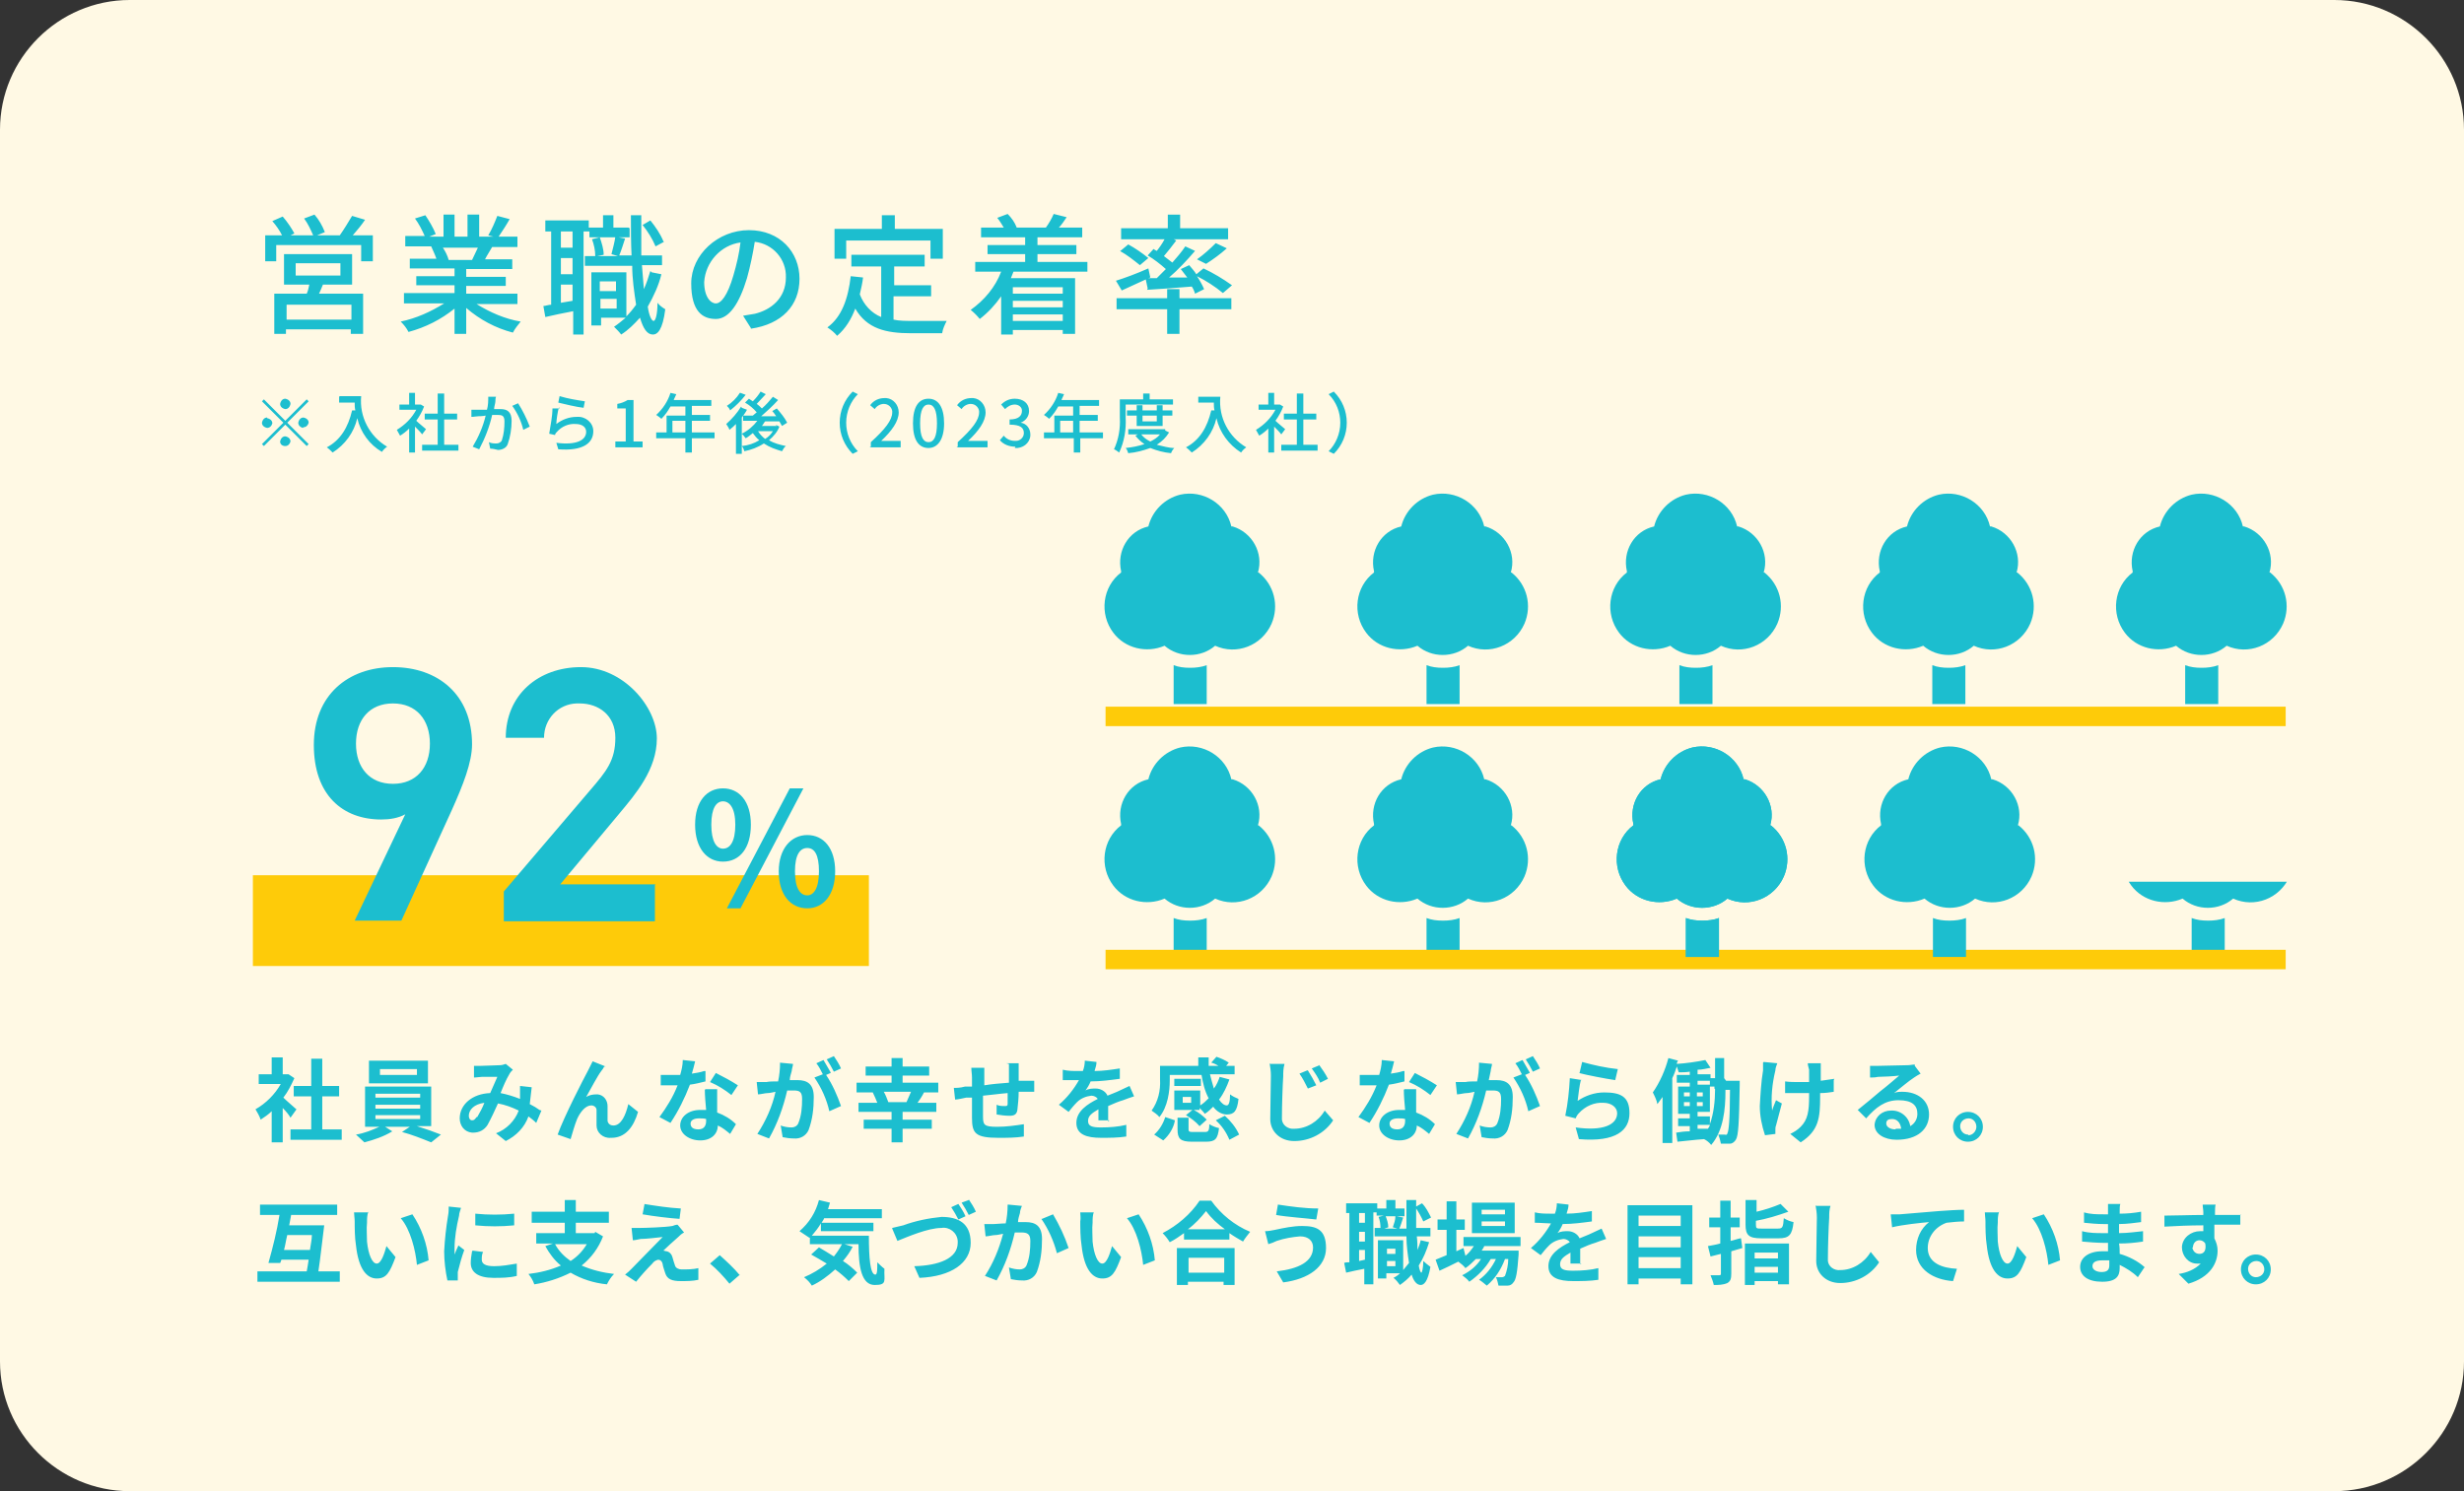
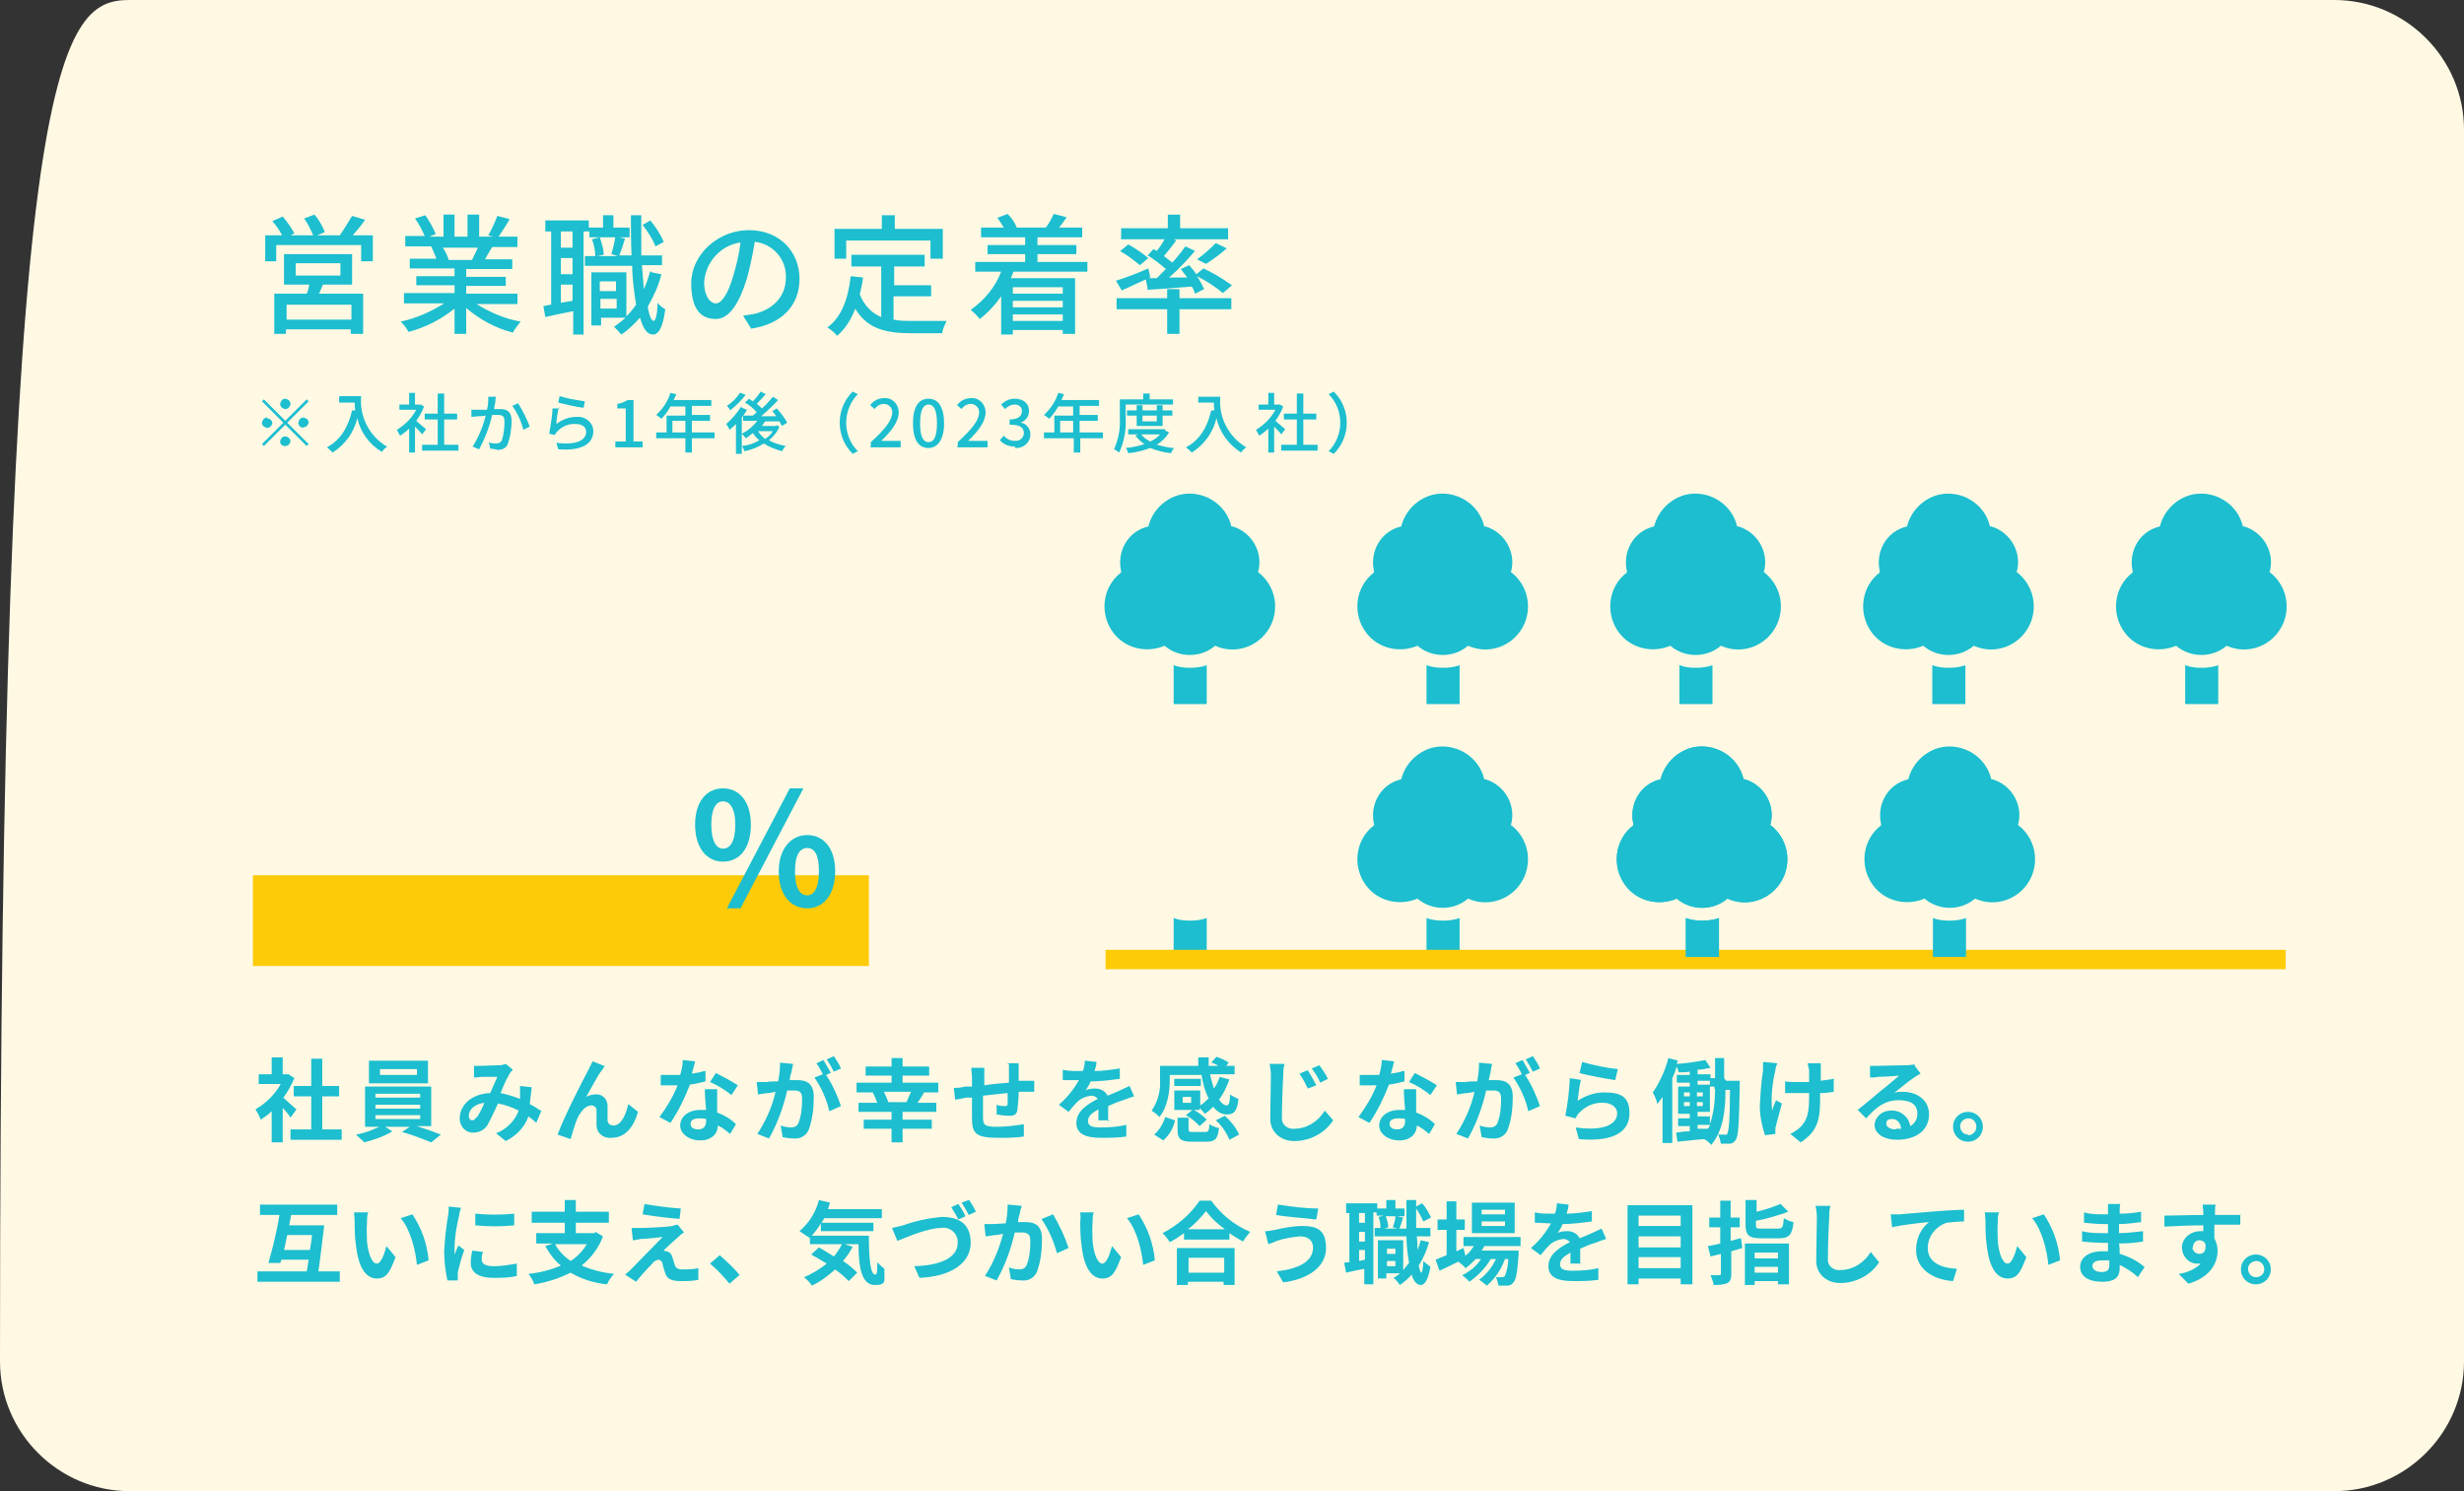
<svg xmlns="http://www.w3.org/2000/svg" id="_レイヤー_1" data-name="レイヤー_1" version="1.1" viewBox="0 0 380 230">
  <rect x="0" y="0" width="380" height="230" fill="#333333" stroke="none" />
  <defs>
    <style>
      .st0 {
        fill: none;
      }

      .st1 {
        fill: #fff9e4;
      }

      .st2 {
        fill: #1cbecf;
      }

      .st3 {
        fill: #fecb09;
      }

      .st4 {
        clip-path: url(#clippath);
      }
    </style>
    <clipPath id="clippath">
-       <rect class="st0" x="325" y="136" width="30" height="12" />
-     </clipPath>
+       </clipPath>
  </defs>
-   <path class="st1" d="M20,0h340c11,0,20,9,20,20v190c0,11-9,20-20,20H20c-11,0-20-9-20-20V20C0,9,9,0,20,0Z" />
+   <path class="st1" d="M20,0h340c11,0,20,9,20,20v190c0,11-9,20-20,20H20c-11,0-20-9-20-20C0,9,9,0,20,0Z" />
  <path class="st3" d="M39,135h95v14H39v-14Z" />
  <path class="st2" d="M54.2,49.3h-10v-2.3h10v2.3ZM45.6,40.6h6.9v1.9h-6.9v-1.9ZM54.3,43.9v-4.7h-10.5v4.7h3.9c-.1.5-.2,1-.4,1.4h-5v6.2h1.8v-.7h10v.7h1.9v-6.2h-6.8c.2-.4.4-.9.6-1.4h4.6ZM54.4,36.3c.6-.7,1.3-1.5,1.9-2.4l-2-.6c-.6,1-1.2,2-1.9,3h-3.5l1.2-.5c-.4-1-.9-1.9-1.6-2.7l-1.6.6c.6.8,1,1.7,1.4,2.6h-3.5l.6-.3c-.5-.9-1.1-1.8-1.8-2.6l-1.6.7c.6.7,1.1,1.4,1.5,2.2h-2.6v4h1.7v-2.5h13.1v2.5h1.8v-4h-3ZM73.7,38.2c-.3.6-.6,1.3-.9,1.9h-4.2.6c-.2-.7-.5-1.3-.9-1.9h5.4ZM79.8,46.9v-1.6h-7.9v-1.2h6.1v-1.4h-6.1v-1.2h7.1v-1.5h-4.2c.3-.6.7-1.2,1.1-1.9h3.9v-1.6h-2.9c.6-.9,1.2-1.8,1.7-2.7l-1.9-.5c-.4,1-.8,2-1.4,3l.8.2h-2.2v-3.4h-1.8v3.4h-2v-3.4h-1.7v3.4h-2.2l1-.4c-.4-1-1-2-1.6-2.9l-1.6.5c.6.8,1.1,1.8,1.5,2.7h-3v1.6h4.5-.5c.3.7.6,1.3.8,1.9h-4.1v1.5h6.9v1.2h-5.9v1.4h5.9v1.2h-7.8v1.6h6.2c-2.1,1.3-4.3,2.3-6.7,2.8.5.5.9,1,1.2,1.6,2.6-.7,5-1.9,7.1-3.6v3.9h1.8v-4c2.1,1.8,4.5,3.1,7.2,3.8.3-.6.8-1.2,1.2-1.7-2.4-.4-4.7-1.4-6.8-2.7h6.3ZM102.3,37.2c-.5-1.2-1.2-2.2-2-3.2l-1.2.7c.8,1,1.5,2.1,2,3.3l1.3-.7ZM88.3,38.2h-1.8v-2.5h1.8v2.5ZM86.5,46.7v-2.8h1.8v2.5l-1.8.3ZM88.3,42.3h-1.8v-2.5h1.8v2.5ZM96.9,35.1h-2.3v-1.9h-1.6v1.9h-2.2v-1.1h-6.7v1.7h.9v11.3c-.4,0-.9.2-1.2.2l.3,1.7c1.3-.3,2.7-.6,4.3-.9v3.6h1.6v-15.9h.9v.9h6.2v-1.4ZM92.6,47.6v-1.5h2.5v1.5h-2.5ZM95,43.4v1.5h-2.5v-1.5h2.5ZM100.3,41.8c-.3,1-.6,1.9-1,2.8-.1-1.1-.2-2.3-.3-3.7h3.1v-1.5h-3.2c0-1.9,0-4.1,0-6.2h-1.6c0,2.2,0,4.3.1,6.2h-1.9c.3-.7.6-1.7.9-2.6l-1.5-.3c-.1.8-.4,1.9-.6,2.7l1,.3h-3.2l1-.2c0-.9-.3-1.8-.6-2.7l-1.2.3c.3.8.5,1.7.5,2.6h-1.6v1.5h7.3c0,2,.3,4,.6,6-.5.7-1,1.3-1.5,1.8v-6.8h-5.4v8.2h1.5v-1.2h3.8c-.6.5-1.2,1-1.8,1.4.4.4.8.8,1.1,1.2,1.1-.7,2-1.6,2.9-2.6.5,1.7,1.1,2.6,2,2.6.7,0,1.5-.7,1.9-3.9-.5-.3-.9-.6-1.2-1,0,1.8-.3,2.8-.6,2.8s-.7-.8-.9-2.2c.9-1.6,1.7-3.3,2.1-5l-1.5-.3ZM110.4,46.8c-.8,0-1.8-1-1.8-3.3.2-3.1,2.6-5.7,5.6-6.1-.2,1.7-.6,3.4-1.1,5.1-.9,3.1-1.9,4.3-2.7,4.3ZM115.8,50.7c4.8-.7,7.5-3.6,7.5-7.7s-3-7.5-7.8-7.5-8.9,3.8-8.9,8.2,1.8,5.5,3.8,5.5,3.6-2.3,4.8-6.3c.5-1.8.9-3.7,1.2-5.6,2.8.3,4.9,2.7,4.8,5.5,0,3.2-2.3,5-4.8,5.6-.6.1-1.2.2-1.8.3l1.2,1.9ZM130.5,37.1h13v2.8h1.9v-4.6h-7.4v-2.1h-2v2.1h-7.3v4.6h1.8v-2.8ZM137.9,45.7h5.7v-1.7h-5.7v-2.9h4.7v-1.8h-11.3v1.8h4.6v7.8c-1.5-.6-2.7-1.9-3.3-3.5.2-.9.4-1.7.5-2.6l-1.9-.2c-.4,3.5-1.4,6.3-3.6,7.9.6.4,1.1.8,1.5,1.3,1.3-1.1,2.2-2.6,2.8-4.2,1.8,3.1,4.7,3.8,8.6,3.8h4.8c.1-.7.4-1.3.7-1.9-1.1,0-4.5,0-5.4,0-.9,0-1.9,0-2.8-.2v-3.6ZM163.9,44.3v1h-7.7v-1h7.7ZM156.2,49.5v-1h7.7v1h-7.7ZM163.9,47.4h-7.7v-1h7.7v1ZM167.7,41.9v-1.5h-7.7v-1.2h6v-1.4h-6v-1.2h6.9v-1.5h-3.6c.4-.4.8-1,1.2-1.6l-2-.5c-.3.7-.7,1.4-1.2,2.1h.1s-4.8,0-4.8,0h.2c-.3-.8-.8-1.5-1.4-2.1l-1.6.6c.4.5.7,1,1,1.5h-3.5v1.5h6.8v1.2h-5.8v1.4h5.8v1.2h-7.7v1.5h4c-.9,2.4-2.6,4.4-4.7,5.9.5.4,1,.9,1.4,1.4,1.3-1,2.4-2.2,3.3-3.5v5.9h1.8v-.7h7.7v.6h1.9v-8.6h-9.9l.4-1h11.3ZM176.9,44.7c1.9-.1,4.4-.3,6.9-.5.2.3.4.7.5,1.1l1.4-.7c-.3-.7-.7-1.4-1.1-2,1.4.7,2.8,1.6,4,2.6l1.4-1.2c-1.4-1-2.9-1.9-4.4-2.6l-1.1.9c-.3-.5-.7-.9-1.1-1.4l-1.3.6c.3.4.7.9,1,1.3h-2.8c1.4-1.2,2.8-2.7,4-4.1l-1.5-.7c-.6.9-1.3,1.7-2,2.5-.4-.3-.8-.6-1.3-1,.6-.7,1.3-1.6,1.9-2.4l-.4-.2h8.4v-1.7h-7.4v-2.1h-1.9v2.1h-7.2v1.7h6.7c-.3.6-.8,1.3-1.2,1.8-.2-.1-.4-.2-.5-.3l-.9,1c1,.6,1.9,1.3,2.8,2.1-.5.5-1,1-1.4,1.4h-1.3c0,0,.3-.1.3-.1l-.3-1.4c-1.8.8-3.7,1.5-5,1.9l.9,1.5c1.1-.5,2.4-1.1,3.7-1.7l.3,1.4ZM172.7,38.7c1.1.6,2.1,1.4,3.1,2.2l1.3-1.1c-1-.8-2-1.5-3.1-2.1l-1.2,1ZM186,40.7c1.1-.7,2.2-1.5,3.2-2.4l-1.7-.8c-.9.9-1.9,1.8-2.9,2.5l1.4.7ZM181.9,44.6h-1.9v1.4h-7.8v1.7h7.8v3.8h1.9v-3.8h8v-1.7h-8v-1.4Z" />
-   <path class="st2" d="M54.8,142h7.1l7.8-17.1c1.7-3.8,3.1-7.3,3.1-10.1,0-7.7-5.3-11.9-12.2-11.9s-12.2,4.3-12.2,12,4.4,11.5,10.4,11.5c1.3,0,2.6-.2,3.7-.8l-7.8,16.4ZM66.3,114.7c0,3.7-2.1,6.2-5.7,6.2s-5.7-2.5-5.7-6.2,2.1-6.2,5.7-6.2,5.7,2.5,5.7,6.2ZM101.1,136.4h-14.7l9.1-10.9c2.5-3,5.8-6.8,5.8-11.6s-5.1-11-11.7-11-11.6,4.3-11.6,10.9h5.9c0-2.9,2.2-5.2,5-5.3.2,0,.3,0,.5,0,2.9,0,5.5,1.8,5.5,5.3s-1.4,5.2-3.9,8.1l-13.3,15.6v4.6h23.3v-5.6Z" />
  <path class="st2" d="M111.5,132.9c2.6,0,4.3-2.1,4.3-5.7s-1.8-5.6-4.3-5.6-4.3,2-4.3,5.6,1.8,5.7,4.3,5.7ZM111.5,130.9c-1,0-1.8-1.1-1.8-3.7s.8-3.6,1.8-3.6,1.9,1,1.9,3.6-.8,3.7-1.9,3.7ZM124.5,140.1c2.5,0,4.3-2.1,4.3-5.7s-1.8-5.6-4.3-5.6-4.4,2.1-4.4,5.6c0,3.6,1.8,5.7,4.4,5.7ZM124.5,138.1c-1.1,0-1.9-1.1-1.9-3.7s.8-3.6,1.9-3.6,1.8,1,1.8,3.6c0,2.6-.8,3.7-1.8,3.7ZM112.1,140.1h2.1l9.7-18.5h-2.1l-9.7,18.5Z" />
  <path class="st2" d="M44.8,62.3c0-.4-.3-.7-.8-.8-.4,0-.7.3-.8.8,0,.4.3.7.8.8.4,0,.7-.3.8-.8ZM40.7,61.6l-.3.3,3.3,3.3-3.3,3.3.3.3,3.3-3.3,3.3,3.3.3-.3-3.3-3.3,3.3-3.3-.3-.3-3.3,3.3-3.3-3.3ZM41.2,64.4c-.4,0-.7.3-.8.8,0,.4.3.7.8.8.4,0,.7-.3.8-.7,0-.4-.3-.7-.8-.8ZM46.8,65.9c.4,0,.7-.3.8-.7,0-.4-.3-.7-.8-.8-.4,0-.7.3-.8.8,0,.4.3.7.7.8ZM43.2,68.1c0,.4.3.7.8.7.4,0,.7-.3.8-.7,0-.4-.3-.7-.8-.8-.4,0-.7.3-.8.8ZM52.3,61.2v.9h2.4c0,.4,0,.8.1,1.2h-.5c-.6,2.6-1.8,4.6-3.9,5.7.3.2.6.5.9.8,1.9-1.2,3.3-3.1,3.8-5.3.5,2.2,1.9,4.1,3.8,5.2.2-.3.5-.6.8-.8-2.7-1.6-4.3-4.6-4-7.8h-3.3ZM65.7,66.2c-.2-.2-1.1-.9-1.5-1.3.5-.7.9-1.4,1.2-2.2l-.5-.3h-.2s-.7,0-.7,0v-1.8h-.9v1.8h-1.5v.8h2.6c-.7,1.3-1.7,2.3-3,3.1.2.3.3.6.5.9.5-.3,1-.7,1.4-1.1v3.7h.9v-4c.4.4.9.9,1.1,1.2l.6-.8ZM68.5,68.6v-3.9h2v-.9h-2v-3.1h-1v3.1h-2v.9h2v3.9h-2.4v.9h5.6v-.9h-2.2ZM75.3,61.1c0,.7,0,1.4-.2,2.1-.6,0-1.1,0-1.4,0s-.6,0-1,0v1.1c.4,0,.8-.1,1.1-.1.2,0,.6,0,1.1-.1-.4,1.7-1.1,3.3-2,4.8l1,.4c.9-1.7,1.6-3.5,2-5.3.4,0,.7,0,.9,0,.6,0,1,.1,1,1,0,1-.1,2-.4,2.9-.1.3-.5.5-.8.5-.4,0-.8,0-1.2-.2l.2,1c.4,0,.8.1,1.2.2.6,0,1.3-.3,1.5-.9.4-1.1.6-2.4.6-3.6,0-1.4-.7-1.8-1.7-1.8s-.6,0-1,0c0-.4.2-.9.2-1.2,0-.2,0-.5.1-.7h-1.2ZM79,62.6c.8,1.1,1.4,2.4,1.7,3.7l1-.5c-.5-1.3-1.1-2.5-1.8-3.6l-.9.4ZM86.1,62.1c.8.2,2.9.7,3.9.8l.2-1c-1.3-.2-2.6-.4-3.9-.8l-.2,1ZM86.3,63h-1.1c0,1.2-.3,2.6-.5,3.9l.9.2c0-.2.2-.4.3-.5.7-.8,1.8-1.3,2.9-1.2,1,0,1.6.5,1.6,1.2,0,1.3-1.5,2.1-4.6,1.7l.3,1c3.9.3,5.4-1,5.4-2.8,0-1.3-1.2-2.3-2.5-2.2,0,0,0,0-.1,0-1.1,0-2.2.4-3.1,1.1,0-.6.2-1.9.4-2.6ZM94.9,69h4.2v-.9h-1.4v-6.4h-.9c-.5.3-1,.5-1.6.6v.7h1.3v5.1h-1.6v.9ZM103.7,66.7v-1.8h2v1.8h-2ZM110.2,66.7h-3.5v-1.8h2.8v-.9h-2.8v-1.4h3v-.9h-5.8c.1-.3.3-.6.4-.9l-.9-.2c-.4,1.3-1.2,2.5-2.2,3.4.3.2.6.4.8.6.6-.6,1-1.2,1.4-1.9h2.3v1.4h-2.9v2.6h-1.6v.9h4.5v2.2h1v-2.2h3.5v-.9ZM114.1,60.6c-.5.8-1.2,1.5-2,2,.2.2.4.4.5.7.9-.7,1.7-1.5,2.4-2.4l-.8-.3ZM114.3,62.7c-.6,1-1.4,1.9-2.3,2.7.2.3.4.6.5.9.4-.3.7-.6,1-.9v4.6h.9v-5.6c.3-.4.6-.8.8-1.2l-.8-.3ZM116.9,66.5h2.3c-.3.5-.7.9-1.2,1.2-.4-.3-.8-.7-1.1-1.2h0ZM119.8,65.7h-.2s-2.1,0-2.1,0c.2-.2.3-.5.5-.7.7,0,1.5,0,2.2,0,.1.2.3.5.4.7l.8-.5c-.4-.8-1-1.5-1.6-2.2l-.7.4c.2.2.4.5.6.8-.8,0-1.6,0-2.3,0,.9-.8,1.8-1.6,2.6-2.5l-.8-.5c-.5.6-1.1,1.3-1.7,1.8-.2-.2-.5-.5-.8-.7.4-.4.9-1,1.4-1.5l-.8-.4c-.3.5-.7,1-1.2,1.5-.2-.1-.4-.3-.6-.4l-.6.6c.7.4,1.3.9,1.8,1.5-.2.2-.4.3-.6.5-.6,0-1.1,0-1.5,0v.8c.7,0,1.4,0,2.2,0-.6.8-1.4,1.5-2.4,2,.2.2.4.4.6.7.4-.2.7-.5,1.1-.8.3.4.6.8,1,1.1-.8.5-1.7.8-2.7.9.2.2.3.5.4.8,1-.2,2.1-.6,3-1.2.9.6,1.8.9,2.8,1.2.2-.3.3-.6.6-.8-.9-.2-1.8-.4-2.6-.9.7-.6,1.3-1.3,1.6-2.1l-.6-.3ZM131.5,70l.8-.4c-1.2-1.2-1.8-2.8-1.8-4.4,0-1.7.7-3.3,1.8-4.4l-.8-.4c-1.3,1.3-2,3-2,4.8,0,1.8.7,3.5,2,4.8ZM134.1,69h4.8v-1h-1.8c-.4,0-.8,0-1.2,0,1.6-1.5,2.7-3,2.7-4.4,0-1.1-.8-2.1-1.9-2.2,0,0-.2,0-.3,0-.9,0-1.7.4-2.2,1.1l.7.6c.3-.5.9-.8,1.4-.8.7,0,1.2.5,1.3,1.1,0,0,0,.1,0,.2,0,1.2-1.1,2.6-3.3,4.6v.7ZM143.2,69.1c1.4,0,2.4-1.3,2.4-3.8s-.9-3.8-2.4-3.8-2.4,1.2-2.4,3.8.9,3.8,2.4,3.8ZM143.2,68.2c-.8,0-1.3-.8-1.3-2.9s.5-2.9,1.3-2.9,1.3.8,1.3,2.9-.5,2.9-1.3,2.9ZM147.5,69h4.8v-1h-1.8c-.4,0-.8,0-1.2,0,1.6-1.5,2.7-3,2.7-4.4,0-1.1-.8-2.1-1.9-2.2,0,0-.2,0-.3,0-.9,0-1.7.4-2.2,1.1l.7.6c.3-.5.9-.8,1.4-.8.7,0,1.2.5,1.3,1.1,0,0,0,.1,0,.2,0,1.2-1.1,2.6-3.3,4.6v.7ZM156.5,69.1c1.2.1,2.3-.7,2.4-1.9,0,0,0-.1,0-.2,0-.9-.6-1.7-1.5-1.8h0c.8-.3,1.3-1,1.3-1.8,0-1.2-.9-1.9-2.2-1.9-.8,0-1.5.3-2.1.9l.6.7c.4-.4.9-.7,1.5-.7.6,0,1.1.4,1.1.9,0,0,0,0,0,.1,0,.7-.5,1.3-1.9,1.3v.8c1.7,0,2.2.5,2.2,1.3,0,.7-.6,1.2-1.2,1.2,0,0-.1,0-.2,0-.7,0-1.3-.3-1.7-.8l-.6.7c.6.7,1.5,1,2.4,1ZM163.5,66.7v-1.8h2v1.8h-2ZM170,66.7h-3.5v-1.8h2.8v-.9h-2.8v-1.4h3v-.9h-5.8c.1-.3.3-.6.4-.9l-.9-.2c-.4,1.3-1.2,2.5-2.2,3.4.3.2.6.4.8.6.6-.6,1-1.2,1.4-1.9h2.3v1.4h-2.9v2.6h-1.6v.9h4.6v2.2h1v-2.2h3.5v-.9ZM173.6,62.4h7.3v-.8h-3.6v-.9h-1v.9h-3.6v2.8c.1,1.7-.2,3.4-.9,4.9.3.1.5.3.8.5.8-1.7,1.1-3.6,1-5.4v-2ZM178.4,64.1v.9h-2.2v-.9h2.2ZM179.3,65.7v-1.6h1.5v-.8h-1.5v-.8h-.9v.8h-2.2v-.8h-.9v.8h-1.5v.8h1.5v1.6h4ZM178.9,67c-.4.5-.9.8-1.5,1.1-.6-.3-1-.6-1.4-1.1h2.9ZM179.7,66.2h-.2s-5.5,0-5.5,0v.8h1.5l-.4.2c.4.5.8.9,1.4,1.3-.9.3-1.9.5-2.9.6.2.2.3.5.4.8,1.2-.1,2.3-.4,3.4-.8,1,.4,2.1.7,3.2.8.1-.3.3-.6.5-.8-.9,0-1.8-.3-2.7-.5.8-.5,1.4-1.1,1.9-1.9l-.6-.3ZM184.8,61.2v.9h2.4c0,.4,0,.8.1,1.2h-.5c-.6,2.6-1.8,4.6-3.9,5.7.3.2.6.5.9.8,1.9-1.2,3.3-3.1,3.8-5.3.5,2.2,1.9,4.1,3.8,5.3.2-.3.5-.6.8-.8-2.7-1.6-4.3-4.6-4-7.8h-3.3ZM198.2,66.2c-.2-.2-1.1-.9-1.5-1.3.5-.7.9-1.4,1.2-2.2l-.5-.3h-.2s-.7,0-.7,0v-1.8h-.9v1.8h-1.5v.8h2.6c-.7,1.3-1.7,2.3-3,3.1.2.3.3.6.5.9.5-.3,1-.7,1.4-1.1v3.7h.9v-4c.4.4.9.9,1.1,1.2l.6-.8ZM201,68.6v-3.9h2v-.9h-2v-3.1h-1v3.1h-2v.9h2v3.9h-2.4v.9h5.6v-.9h-2.2ZM205.7,60.4l-.8.4c1.2,1.2,1.8,2.8,1.8,4.4,0,1.7-.7,3.3-1.8,4.4l.8.4c1.3-1.3,2-3,2-4.8,0-1.8-.7-3.5-2-4.8Z" />
  <path class="st2" d="M45.7,171.1c-.3-.3-1.4-1.2-2-1.8.7-.9,1.2-1.9,1.7-3l-.9-.6h-.3c0,0-.6,0-.6,0v-2.6h-1.7v2.6h-2v1.5h3.4c-.9,1.6-2.3,3-3.9,3.9.3.5.6,1,.8,1.6.6-.4,1.2-.8,1.7-1.3v4.8h1.7v-5.3c.5.5,1,1.1,1.2,1.5l1-1.4ZM49.7,174.2v-5.1h2.6v-1.6h-2.6v-4.2h-1.7v4.2h-2.7v1.6h2.7v5.1h-3.2v1.6h7.9v-1.6h-3ZM64.3,165.8h-5.7v-.9h5.7v.9ZM66,163.6h-9.1v3.5h9.1v-3.5ZM57.9,172h6.9v.6h-6.9v-.6ZM57.9,170.4h6.9v.6h-6.9v-.6ZM57.9,168.7h6.9v.6h-6.9v-.6ZM66.5,173.8v-6.2h-10.2v6.2h2.2c-1.1.5-2.3,1-3.6,1.2.4.4.9.8,1.3,1.2,1.5-.4,3-.9,4.3-1.7l-1.1-.7h3.8l-1.2.8c1.5.4,3,1,4.5,1.6l1.5-1.2c-1-.4-2.4-.9-3.7-1.3h2.2ZM73.5,172.3c-.3.4-.4.5-.7.5s-.5-.3-.5-.7c0-.9.8-1.8,2.4-2-.3.8-.7,1.5-1.1,2.2h0ZM83.2,171.2c-.4-.3-.9-.6-1.5-.9.1-.9.2-1.7.3-2.6l-1.8-.2c0,.5,0,1,0,1.5,0,.2,0,.3,0,.5-1-.4-2-.7-3-.9.4-1,.8-2,1.4-3,.1-.2.3-.4.5-.6l-1.1-.9c-.3.1-.6.2-.9.2-.6,0-2.1.1-2.9.1-.4,0-.8,0-1.1,0v1.8c.4,0,.9-.1,1.2-.1.6,0,1.8,0,2.4,0-.3.7-.7,1.6-1.1,2.5-2.8.1-4.7,1.8-4.7,3.9,0,1.1.7,2.1,1.9,2.2,0,0,.2,0,.2,0,.9,0,1.7-.4,2.2-1.2.6-1.1,1.1-2.2,1.6-3.3,1.1.2,2.2.6,3.2,1.1-.6,1.6-1.9,2.9-3.5,3.5l1.5,1.2c1.6-.8,2.9-2.1,3.5-3.8.4.3.8.6,1.2,1l.8-1.9ZM93.4,164.5l-2-.8c-.3.6-.5,1-.7,1.4-.7,1.3-3.7,7.1-4.7,9.9l2,.7c.3-1,.6-2.1,1-3.1.5-1.1,1.3-2.1,2.2-2.1.4,0,.8.3.8.7,0,0,0,0,0,0,0,.6,0,1.7,0,2.4,0,1.1,1,2,2.2,1.9,0,0,0,0,.1,0,2.1,0,3.4-1.6,4.1-4l-1.5-1.2c-.4,1.7-1.1,3.3-2.3,3.3-.4,0-.8-.2-.9-.7,0,0,0,0,0,0,0-.6,0-1.7,0-2.3,0-.9-.6-1.7-1.5-1.8,0,0-.1,0-.2,0-.6,0-1.1.1-1.6.4.7-1.2,1.7-3.2,2.4-4.1.2-.2.3-.5.4-.6ZM113.8,167.4c-1.1-.7-2.2-1.3-3.4-1.9l-.9,1.4c1.2.5,2.3,1.2,3.3,2l1-1.5ZM108.6,165.2c-.6.2-1.2.3-1.9.4.2-.7.4-1.4.5-1.9l-1.9-.2c0,.8-.2,1.6-.4,2.3-.4,0-.8,0-1.2,0-.6,0-1.2,0-1.8,0v1.6c.7,0,1.3,0,1.9,0s.5,0,.7,0c-.7,1.8-1.7,3.4-2.8,4.9l1.7.9c1.2-1.8,2.2-3.8,3-5.9.8-.1,1.6-.3,2.4-.5v-1.6ZM108.9,172.9c0,.7-.3,1.3-1.2,1.3s-1.2-.4-1.2-.9.5-.8,1.3-.8c.4,0,.8,0,1.1.1v.3ZM108.7,168.1c0,.8.1,2.1.2,3.1-.3,0-.6,0-.9,0-1.9,0-3.1,1.1-3.1,2.4s1.4,2.3,3.1,2.3,2.7-1,2.7-2.3h0c.7.3,1.3.8,1.9,1.3l.9-1.5c-.8-.8-1.8-1.4-2.9-1.8,0-.7,0-1.4,0-1.8,0-.6,0-1.2,0-1.8h-1.8ZM129.7,164.8c-.3-.7-.7-1.3-1.1-1.9l-1.1.5c.4.6.8,1.3,1.1,1.9l1.1-.5ZM120.3,163.9c0,1-.1,2-.3,2.9-.7,0-1.4,0-1.8.1-.5,0-1,0-1.5,0l.2,1.9c.4,0,1.1-.2,1.5-.2.3,0,.7-.1,1.2-.2-.5,2.3-1.5,4.5-2.8,6.5l1.8.7c1.3-2.3,2.2-4.8,2.8-7.4.4,0,.7,0,1,0,.9,0,1.3.2,1.3,1.3,0,1.3-.1,2.6-.6,3.8-.2.4-.6.6-1,.6-.6,0-1.2-.1-1.7-.3l.3,1.8c.5.1,1.1.2,1.7.2,1,.1,1.9-.4,2.3-1.3.6-1.6.8-3.3.8-5.1,0-2-1-2.6-2.5-2.6s-.7,0-1.2,0c0-.5.2-1,.3-1.4,0-.3.2-.8.2-1.1l-2.1-.2ZM128.1,165.4c-.3-.5-.8-1.4-1.1-1.9l-1.1.5c.4.5.7,1.1,1,1.7l-1.3.5c1.1,1.6,1.9,3.4,2.3,5.2l1.8-.8c-.6-1.7-1.3-3.3-2.3-4.8l.7-.3ZM137,170c-.2-.5-.4-1.1-.7-1.6h4.2c-.2.5-.5,1.1-.7,1.6h-2.7ZM144.7,168.5v-1.5h-5.5v-1.1h4.1v-1.4h-4.1v-1.3h-1.7v1.3h-4v1.4h4v1.1h-5.4v1.5h2.8-.3c.3.6.5,1.1.7,1.6h-2.9v1.4h5.1v1.2h-4.3v1.4h4.3v2.1h1.7v-2.1h4.5v-1.4h-4.5v-1.2h5.2v-1.4h-2.9c.3-.4.7-1,1-1.6h2.2ZM155.6,164.1c0,.4,0,.8,0,1.3v1.6c-1.3.1-2.6.2-3.8.4,0-.5,0-1,0-1.3,0-.5,0-1,0-1.4h-2c0,.5.1,1,.1,1.5v1.4h-1.1c-.7.2-1.3.2-1.7.2l.2,1.8c.4,0,1.2-.2,1.7-.3h.9c0,1.2,0,2.5,0,3.1,0,2.4.5,3.1,4.1,3.1,1.3,0,2.6,0,3.9-.2v-1.9c-1.3.2-2.7.4-4.1.4-2.1,0-2.2-.3-2.2-1.7,0-.6,0-1.9,0-3.1,1.2-.1,2.5-.3,3.8-.4,0,.6,0,1.1,0,1.7,0,.3-.2.3-.4.3-.4,0-.9,0-1.3-.2v1.5c.6.1,1.3.2,2,.2.7,0,1.1-.2,1.2-.9.1-.9.2-1.8.2-2.8.4,0,.8,0,1.1,0,.4,0,1.1,0,1.3,0v-1.7c-.4,0-1,0-1.3,0-.3,0-.7,0-1.1,0,0-.5,0-1,0-1.5,0-.4,0-.8,0-1.2h-1.9ZM170.9,173c0-.6,0-1.7,0-2.4.9-.4,1.6-.7,2.3-.9.5-.2,1.1-.4,1.7-.6l-.7-1.6c-.5.2-1,.5-1.5.7-.6.3-1.2.5-1.9.8-.3-.7-1.1-1.1-1.8-1.1-.5,0-1.1,0-1.6.3.3-.4.6-.9.8-1.4,1.5,0,3-.2,4.5-.4v-1.6c-1.3.2-2.6.4-3.9.4.2-.6.3-1,.3-1.4l-1.8-.2c0,.5-.1,1.1-.3,1.6h-.7c-.8,0-1.6,0-2.4-.2v1.6c.8,0,1.8,0,2.3,0h.2c-.8,1.4-1.8,2.7-3.1,3.8l1.5,1.1c.4-.5.8-1,1.3-1.5.6-.6,1.4-.9,2.2-1,.4,0,.8.2,1,.5-1.6.8-3.3,1.9-3.3,3.7s1.6,2.3,3.8,2.3c1.3,0,2.6,0,3.9-.2v-1.8c-1.2.3-2.6.4-3.9.4-1.4,0-2-.2-2-1s.6-1.2,1.6-1.8c0,.6,0,1.2,0,1.7h1.7ZM183.7,170.1h-1.3v-.9h1.3v.9ZM180.7,165.8h4.6c.2,1.2.5,2.5,1.1,3.6-.4.4-.8.8-1.3,1.1v-2.3h-4v3h2.8l-1,.8c.8.5,1.5,1,2.1,1.7l1.1-1c-.6-.6-1.2-1.1-2-1.5h.9v-.3c.3.3.6.6.8.9.5-.3.9-.7,1.3-1.1.5.7,1.3,1.2,2.1,1.2,1.1,0,1.6-.5,1.8-2.4-.5-.2-.9-.4-1.3-.7,0,1.2-.2,1.7-.5,1.7-.4,0-.8-.3-1.2-.9.7-.9,1.2-2,1.6-3.1l-1.5-.4c-.2.6-.5,1.3-.9,1.8-.2-.7-.4-1.4-.6-2.2h3.8v-1.3h-1.3l.4-.5c-.6-.4-1.3-.7-1.9-.9l-.8.9c.4.1.8.3,1.1.5h-1.5c0-.4,0-.9,0-1.3h-1.6c0,.4,0,.9,0,1.3h-5.9v2.1c.1,1.7-.3,3.4-1.3,4.8.4.3.9.6,1.2,1,1.3-1.6,1.6-4,1.6-5.7v-.8ZM185.2,166.4h-4.1v1.1h4.1v-1.1ZM179.4,175.9c.9-.8,1.6-1.9,1.8-3.1l-1.5-.5c-.3,1-.9,2-1.7,2.7l1.4.9ZM184.1,174.6c-.6,0-.8,0-.8-.4v-1.8h-1.7v1.8c0,1.4.4,1.9,2.2,1.9h2.2c1.4,0,1.8-.4,2-2.1-.5-.1-1-.3-1.5-.6,0,1.1-.2,1.2-.7,1.2h-1.9ZM187.5,172.8c.9.8,1.6,1.8,2.1,3l1.5-.8c-.5-1.1-1.3-2.1-2.2-2.9l-1.4.7ZM201.6,165.1l-1.2.5c.5.7.9,1.5,1.3,2.3l1.3-.5c-.4-.8-.8-1.5-1.3-2.3ZM203.5,164.3l-1.2.5c.5.7,1,1.4,1.3,2.2l1.2-.6c-.4-.8-.9-1.5-1.4-2.2h0ZM195.8,164c.1.6.2,1.2.2,1.9,0,1.2-.1,4.8-.1,6.7s1.5,3.4,3.7,3.4c2.4,0,4.7-1.2,6-3.2l-1.3-1.5c-1,1.7-2.8,2.8-4.7,2.8-.9.1-1.8-.5-1.9-1.4,0-.1,0-.3,0-.4,0-1.7.1-4.8.2-6.3,0-.6,0-1.2.2-1.9h-2.2ZM221.6,167.4c-1.1-.7-2.2-1.3-3.4-1.9l-.9,1.4c1.2.5,2.3,1.2,3.3,2l1-1.5ZM216.4,165.2c-.6.2-1.2.3-1.9.4.2-.7.4-1.4.5-1.9l-1.9-.2c0,.8-.2,1.6-.4,2.3-.4,0-.8,0-1.2,0-.6,0-1.2,0-1.8,0v1.6c.7,0,1.3,0,1.9,0s.5,0,.7,0c-.7,1.8-1.7,3.4-2.8,4.9l1.7.9c1.2-1.8,2.2-3.8,3-5.9.8-.1,1.6-.3,2.4-.5v-1.6ZM216.7,172.9c0,.7-.3,1.3-1.2,1.3s-1.2-.4-1.2-.9.5-.8,1.3-.8c.4,0,.8,0,1.1.1v.3ZM216.5,168.1c0,.8.1,2.1.2,3.1-.3,0-.6,0-.9,0-1.9,0-3.1,1.1-3.1,2.4s1.4,2.3,3.1,2.3,2.7-1,2.7-2.3h0c.7.3,1.3.8,1.9,1.3l.9-1.5c-.8-.8-1.8-1.4-2.9-1.8,0-.7,0-1.4,0-1.8,0-.6,0-1.2,0-1.8h-1.8ZM237.5,164.8c-.3-.7-.7-1.3-1.1-1.9l-1.1.5c.4.6.8,1.3,1.1,1.9l1.1-.5ZM228.1,163.9c0,1-.1,2-.3,2.9-.7,0-1.4,0-1.8.1-.5,0-1,0-1.5,0l.2,1.9c.4,0,1.1-.2,1.5-.2.3,0,.7-.1,1.2-.2-.5,2.3-1.5,4.5-2.8,6.5l1.8.7c1.3-2.3,2.2-4.8,2.8-7.4.4,0,.7,0,1,0,.9,0,1.3.2,1.3,1.3,0,1.3-.1,2.6-.6,3.8-.2.4-.6.6-1,.6-.6,0-1.2-.1-1.7-.3l.3,1.8c.5.1,1.1.2,1.7.2,1,.1,1.9-.4,2.3-1.3.6-1.6.8-3.3.8-5.1,0-2-1-2.6-2.5-2.6s-.7,0-1.2,0c.1-.5.2-1,.3-1.4,0-.3.2-.8.2-1.1l-2.1-.2ZM235.9,165.4c-.3-.5-.8-1.4-1.1-1.9l-1.1.5c.4.5.7,1.1,1,1.7l-1.3.5c1.1,1.6,1.9,3.4,2.3,5.2l1.8-.8c-.6-1.7-1.3-3.3-2.3-4.8l.7-.3ZM243.5,165.5c1.1.3,4.2.9,5.6,1.1l.4-1.7c-1.9-.2-3.7-.6-5.5-1.1l-.4,1.7ZM244,166.6l-1.9-.3c-.1,1.9-.3,3.9-.7,5.8l1.6.4c.1-.3.3-.6.5-.8,1-1.1,2.4-1.7,3.8-1.6,1.2,0,2.1.7,2.1,1.6,0,1.8-2.2,2.8-6.4,2.2l.5,1.8c5.8.5,7.8-1.4,7.8-4s-1.4-3.2-3.9-3.2c-1.5,0-2.9.5-4.1,1.3.1-.8.3-2.5.5-3.2h0ZM264.5,168c0,1.8-.2,3.7-.8,5.4v-1.2h-1.9v-.7h1.9v-4.2h-1.9v-.6h1.9v.9h.7v.3ZM261.8,173.5h1.9c0,.2-.2.4-.3.6h-1.6c0,.1,0-.6,0-.6ZM259.7,170h.9v.6h-.9v-.6ZM259.7,168.5h.9v.6h-.9v-.6ZM261.7,169.1v-.6h.9v.6h-.9ZM261.7,170.6v-.6h.9v.6h-.9ZM265.9,166.3v-3.1h-1.4v3.1h-.7v-.6h-2v-.7c.7,0,1.4-.2,2-.3l-.8-1.2c-1.5.3-2.9.5-4.4.6,0-.2.1-.4.2-.5l-1.5-.4c-.5,1.9-1.3,3.7-2.4,5.3.3.6.6,1.2.7,1.8.3-.4.5-.7.8-1.1v7.1h1.5v-10c.3-.6.5-1.2.7-1.8.1.3.2.6.3.9.5,0,1.1,0,1.7-.1v.5h-2v1.2h2v.6h-1.8v4.2h1.8v.7h-1.8v1.2h1.8v.8c-.8,0-1.5.1-2.1.2l.2,1.4c1.2-.1,2.6-.3,4.1-.4.4.2.8.5,1.1.9,1.9-2.2,2.2-5.6,2.2-8.2v-.3h.7c0,4.7-.2,6.4-.4,6.7,0,.2-.2.3-.4.2-.3,0-.7,0-1,0,.2.5.3.9.4,1.4.5,0,.9,0,1.4,0,.4,0,.7-.3.9-.6.4-.6.5-2.6.6-8.4,0-.2,0-.7,0-.7h-2.1ZM271.9,163.9c0,.4,0,.8,0,1.2-.3,1.8-.4,3.7-.5,5.5,0,1.5.3,3,.8,4.5l1.6-.2c0-.2,0-.4,0-.6,0-.2,0-.5.1-.7.3-1.1.6-2.3.9-3.4l-.9-.5c-.2.5-.5,1.2-.6,1.6-.2-2.1,0-4.1.5-6.2,0-.4.2-.8.3-1.1l-2.1-.2ZM282.9,166.4c-.7.1-1.4.2-2.1.3,0-.8,0-1.5,0-1.8,0-.3,0-.6,0-.9h-2c0,.3.1.6.2,1,0,.4,0,1.1,0,1.9-.5,0-1.1,0-1.6,0-.7,0-1.4,0-2.1-.1v1.8c.7,0,1.5,0,2.1,0s1,0,1.6,0v.5c0,2.3-.2,3.6-1.3,4.7-.5.5-1,.8-1.6,1.1l1.6,1.3c2.8-1.8,3-3.8,3-7v-.6c.8,0,1.5-.1,2.1-.2v-1.8ZM292.3,174.2c-.8,0-1.4-.4-1.4-.9s.3-.7.9-.7c.8,0,1.3.6,1.4,1.5-.3,0-.5,0-.8,0h0ZM295.3,164.2c-.4,0-.7.1-1.1.1-.8,0-3.8.1-4.5.1s-.9,0-1.3,0v1.8c.4,0,.8,0,1.2-.1.7,0,2.6-.1,3.3-.2-.7.6-2.1,1.8-2.9,2.4-.8.7-2.5,2.1-3.5,2.9l1.3,1.3c1.5-1.7,2.9-2.8,5-2.8s2.9.8,2.9,2.1c0,.8-.4,1.5-1.1,1.9-.2-1.4-1.5-2.5-3-2.4-1.3,0-2.4.9-2.5,2.2,0,0,0,0,0,0,0,1.4,1.5,2.3,3.4,2.3,3.3,0,5-1.7,5-3.9s-1.8-3.5-4.1-3.5c-.4,0-.9,0-1.3.2.9-.7,2.3-1.9,3.1-2.4.3-.2.6-.4,1-.6l-.9-1.2ZM303.5,171.5c-1.3,0-2.3,1-2.3,2.3,0,1.3,1,2.3,2.3,2.3,1.3,0,2.3-1,2.3-2.3,0-1.3-1-2.3-2.3-2.3h0ZM303.5,175c-.7,0-1.2-.6-1.2-1.3,0-.7.6-1.2,1.3-1.2.7,0,1.2.6,1.2,1.3,0,.7-.6,1.3-1.2,1.3,0,0,0,0,0,0h0ZM43.8,192.8c.2-.7.3-1.5.5-2.3h3.8c0,.7-.2,1.5-.3,2.3h-4ZM49.1,196.1c.3-1.9.6-4.8.9-7.1h-5.4c.1-.5.2-1.1.3-1.6h7.1v-1.6h-11.9v1.6h3c-.4,2.5-1,4.9-1.7,7.4h1.8c0,.1.2-.5.2-.5h4.2c-.1.7-.2,1.3-.3,1.8h-7.6v1.6h12.7v-1.6h-3.3ZM56.7,187h-2.1c0,.4.1.9.1,1.4,0,.9,0,2.5.2,3.7.4,3.7,1.7,5.1,3.2,5.1s2-.9,2.9-3.3l-1.4-1.7c-.3,1.1-.8,2.7-1.5,2.7s-1.3-1.4-1.5-3.4c0-1-.1-2,0-2.9,0-.6,0-1.1.2-1.7ZM63.6,187.3l-1.8.6c1.5,1.7,2.3,5,2.5,7.2l1.8-.7c-.2-2.5-1.1-5-2.5-7.1h0ZM73.3,187.2v1.8c2,.2,4,.2,6,0v-1.8c-2,.2-4,.2-6,0h0ZM72.8,193c-.1.6-.2,1.2-.2,1.8,0,1.4,1.1,2.3,3.5,2.3,1.2,0,2.4,0,3.6-.3v-1.9c-1.2.2-2.3.4-3.5.4-1.4,0-1.9-.4-1.9-1,0-.4,0-.8.2-1.2l-1.6-.2ZM69.2,186.1c0,.5,0,.9-.1,1.4-.3,1.8-.5,3.6-.6,5.5,0,1.5.2,3.1.5,4.5h1.6c0-.3,0-.5,0-.7,0-.2,0-.4,0-.6.3-1.2.6-2.3,1-3.4l-.9-.7c-.2.4-.4.9-.6,1.4,0-.3,0-.6,0-.9,0-1.7.3-3.4.7-5.1,0-.4.2-.8.3-1.2l-1.9-.2ZM90.5,191.9c-.6,1-1.4,1.9-2.5,2.6-1-.7-1.8-1.5-2.4-2.6h4.8ZM91.7,190.2h-.3c0,0-2.6,0-2.6,0v-1.6h5.1v-1.7h-5.1v-1.8h-1.7v1.8h-5.1v1.7h5.1v1.6h-4.4v1.6h2.6l-1.2.4c.6,1.1,1.4,2.2,2.4,3-1.6.7-3.3,1.1-5,1.3.4.5.7,1,.9,1.6,1.9-.3,3.8-.9,5.6-1.8,1.7,1,3.6,1.6,5.6,1.8.3-.6.6-1.1,1.1-1.6-1.7-.2-3.4-.6-5-1.3,1.5-1.2,2.6-2.7,3.3-4.5l-1.2-.7ZM99.4,185.7l-.3,1.6c1.7.3,4.2.6,5.7.7l.2-1.6c-1.9-.1-3.8-.4-5.7-.7ZM105.5,190.1l-1-1.2c-.3,0-.5.1-.8.2-1.1.2-4.3.3-5,.3s-1,0-1.3,0l.2,1.9c.3,0,.7-.1,1.2-.2.8,0,2.5-.2,3.4-.3-1.3,1.3-4.1,4.2-4.8,4.9-.3.3-.6.6-1,.9l1.7,1.1c.8-1,1.6-1.9,2.5-2.8.2-.3.5-.5.9-.6.3,0,.6.2.7.7,0,.3.3,1,.4,1.4.3.9,1,1.2,2.4,1.2.9,0,1.8,0,2.7-.2v-1.8c-.8.2-1.7.2-2.6.2-.4,0-.9-.2-1-.6-.1-.3-.3-.9-.4-1.3-.1-.4-.4-.8-.9-.9-.2,0-.3-.1-.5-.1.3-.3,1.6-1.5,2.3-2.1.2-.2.5-.5.9-.7h0ZM114.1,196.7c-.9-1.1-2-2.1-3.1-3.1l-1.5,1.3c1.1.9,2.1,2,3,3.1l1.5-1.3ZM129.8,192c-.3.6-.8,1.3-1.2,1.8-.8-.5-1.6-1-2.3-1.4l-1.2,1.1c.7.4,1.6.9,2.4,1.4-1.1.9-2.3,1.6-3.5,2.1.5.4.9.8,1.2,1.3,1.3-.6,2.5-1.5,3.6-2.5.7.5,1.4,1.1,2.1,1.8l1.3-1.3c-.7-.7-1.4-1.3-2.2-1.8.6-.7,1.1-1.4,1.5-2.2l-1.6-.5ZM125.2,190.6c.5-.6,1-1.2,1.4-1.9v1.2h8.1v-1.3h-8c.1-.2.3-.4.4-.7h8.9v-1.4h-8.3c.1-.3.2-.7.3-1l-1.7-.4c-.5,1.9-1.5,3.5-3,4.8.5.3,1,.7,1.5,1h.1c0-.1,0,1,0,1h7.5c0,3.6.5,6.3,2.5,6.3s1.4-.7,1.5-2.5c-.4-.3-.8-.7-1.1-1,0,1.1,0,1.9-.3,1.9-.8,0-1-2.6-1-6h-9ZM147.8,185.7l-1.1.5c.4.6.8,1.3,1.1,1.9l1.1-.5c-.3-.7-.7-1.3-1.1-1.9ZM149.4,185.1l-1.1.4c.4.6.8,1.3,1.1,1.9l1.1-.5c-.3-.7-.7-1.3-1.1-1.9ZM137.6,189.5l.8,1.9c1.5-.6,4.7-2,6.8-2,1.2-.2,2.4.7,2.5,2,0,.1,0,.2,0,.3,0,2.4-2.9,3.5-6.7,3.6l.8,1.8c4.9-.2,7.9-2.3,7.9-5.4s-2-4-4.5-4c-2,.2-4,.6-5.9,1.3-.5.1-1.2.3-1.7.4ZM155.4,185.8c0,1-.1,2-.3,2.9-.7,0-1.4.1-1.8.1-.5,0-1,0-1.5,0l.2,1.9c.4,0,1.1-.2,1.5-.2.3,0,.7-.1,1.2-.2-.6,2.3-1.5,4.5-2.8,6.5l1.8.7c1.3-2.3,2.2-4.8,2.8-7.4.4,0,.7,0,1,0,.9,0,1.4.2,1.4,1.3,0,1.3-.1,2.6-.6,3.8-.2.4-.6.6-1,.6-.6,0-1.1-.1-1.7-.3l.3,1.8c.5.1,1.1.2,1.7.2,1,.1,1.9-.4,2.3-1.3.6-1.6.8-3.3.8-5.1,0-2-1-2.6-2.5-2.6s-.7,0-1.2,0c0-.5.2-1,.3-1.4,0-.4.2-.8.3-1.1l-2.1-.2ZM160.6,188c1.1,1.6,1.9,3.4,2.4,5.3l1.8-.8c-.6-1.8-1.4-3.5-2.4-5.2l-1.7.7ZM168.7,187h-2.1c0,.4.1.9,0,1.4,0,.9,0,2.5.2,3.7.4,3.7,1.7,5.1,3.2,5.1s2-.9,2.9-3.3l-1.4-1.7c-.3,1.1-.8,2.7-1.5,2.7s-1.3-1.4-1.5-3.4c0-1-.1-2,0-2.9,0-.6,0-1.1.2-1.7ZM175.6,187.3l-1.8.6c1.5,1.7,2.3,5,2.5,7.2l1.8-.7c-.2-2.5-1.1-5-2.5-7.1h0ZM188.8,194v2.3h-5.5v-2.3h5.5ZM181.6,198.2h1.6v-.5h5.5v.5h1.7v-5.7h-8.9v5.7ZM183.2,189.6c1.1-.8,2-1.8,2.8-2.8.8,1.1,1.8,2,2.9,2.8h-5.7ZM185,185.2c-1.4,2.1-3.4,3.8-5.7,5,.4.4.8.9,1.1,1.4.8-.4,1.5-.9,2.2-1.4v1h7v-1c.7.5,1.4.9,2.1,1.3.3-.5.7-1,1.1-1.5-2.4-1-4.5-2.7-6-4.8h-1.7ZM202.5,192.4c0,2.2-2.2,3.3-5.6,3.7l1,1.7c3.9-.5,6.6-2.4,6.6-5.3s-1.5-3.4-3.7-3.4c-1.4,0-2.8.3-4.2.6-.5.1-1,.2-1.5.2l.5,2c.4-.1.9-.3,1.3-.5,1.2-.4,2.4-.6,3.6-.7,1.3,0,2,.7,2,1.7h0ZM197.1,185.7l-.3,1.7c1.6.3,4.6.5,6.2.7l.3-1.7c-2.1,0-4.2-.3-6.2-.6h0ZM213.9,195.3v-.8h1.3v.8h-1.3ZM215.2,192.6v.8h-1.3v-.8h1.3ZM215.2,187.6c0,.6-.2,1.1-.4,1.7l.7.2h-2l.6-.2c0-.6-.2-1.2-.4-1.7h1.4ZM210.5,188.6h-.9v-1.5h.9v1.5ZM209.6,194.5v-1.7h.9v1.5l-.9.2ZM210.5,191.5h-.9v-1.5h.9v1.5ZM219.1,191.3c-.1.5-.3,1-.5,1.5,0-.6,0-1.3-.1-2.1h2.1v-1.3h-2.2c0-.9,0-1.9,0-3,.4.6.8,1.3,1.1,2l1.2-.6c-.4-.8-.8-1.6-1.4-2.2l-.9.5v-1h-1.5c0,1.6,0,3,0,4.4h-1.1c.2-.4.4-1.1.6-1.7l-1-.2h1.2v-1.2h-1.4v-1.3h-1.4v1.3h-1.4v-.8h-4.8v1.5h.5v7.6c-.3,0-.6,0-.8.1l.3,1.5c.8-.2,1.8-.4,2.8-.6v2.4h1.4v-11.1h.5v.5h1.1l-.8.2c.2.5.3,1.1.3,1.7h-.9v1.3h4.9c0,1.4.2,2.8.4,4.1-.3.4-.6.7-.9,1.1v-4.6h-3.9v5.9h1.3v-.8h2.1c-.3.3-.6.5-1,.7.4.3.7.7,1,1.1.7-.5,1.3-1,1.8-1.6.3,1,.8,1.6,1.4,1.6.5,0,1.1-.5,1.5-2.8-.4-.3-.8-.6-1.1-.9,0,1.1-.2,1.8-.3,1.8s-.3-.4-.4-1.1c.7-1.1,1.2-2.3,1.6-3.6l-1.3-.3ZM232.1,187.3h-3.6v-.7h3.6v.7ZM232.1,189.1h-3.6v-.7h3.6v.7ZM233.6,185.5h-6.6v4.7h6.6v-4.7ZM234.5,192.2v-1.4h-8.8v1.4h1.6c-.4.6-.8,1.1-1.3,1.5l-.3-1.2-1.1.5v-3.3h1.3v-1.6h-1.3v-2.8h-1.5v2.8h-1.4v1.6h1.4v3.9c-.7.3-1.2.5-1.7.7l.6,1.7c.9-.4,1.9-.9,2.9-1.4.4.3.8.6,1.1,1,.6-.4,1.1-.9,1.6-1.4h.8c-.7,1.1-1.7,1.9-2.9,2.5.4.3.8.6,1.1,1,1.3-.9,2.5-2.1,3.3-3.5h.8c-.6,1.3-1.5,2.4-2.6,3.2.4.2.8.6,1.2.9,1.3-1.1,2.2-2.5,2.8-4.1h.5c0,.9-.2,1.8-.5,2.6-.1.1-.3.2-.4.2-.2,0-.5,0-1,0,.2.4.3.8.4,1.3.5,0,.9,0,1.4,0,.4,0,.7-.2.9-.5.4-.4.6-1.5.8-4.3,0-.2,0-.6,0-.6h-5.7c.1-.2.3-.4.4-.7h5.6ZM243.7,195c0-.6,0-1.7,0-2.4.9-.4,1.6-.7,2.3-.9.5-.2,1.1-.4,1.7-.6l-.7-1.6c-.5.2-1,.5-1.5.7-.6.3-1.2.5-1.9.8-.3-.7-1.1-1.1-1.8-1.1-.5,0-1.1,0-1.6.3.3-.4.6-.9.8-1.4,1.5,0,3-.2,4.5-.4v-1.6c-1.3.2-2.6.4-3.9.4.2-.6.3-1,.3-1.4l-1.8-.2c0,.5-.1,1.1-.3,1.6h-.7c-.8,0-1.6,0-2.4-.2v1.6c.8,0,1.8.1,2.3.1h.2c-.8,1.4-1.8,2.7-3.1,3.8l1.5,1.1c.4-.5.8-1,1.3-1.5.6-.6,1.4-.9,2.2-1,.4,0,.8.2,1,.5-1.6.8-3.3,1.9-3.3,3.7s1.6,2.3,3.8,2.3c1.3,0,2.6,0,3.9-.2v-1.8c-1.2.3-2.6.4-3.9.4-1.4,0-2-.2-2-1s.6-1.2,1.6-1.8c0,.6,0,1.2,0,1.7h1.7ZM252.7,195.6v-1.7h6.5v1.7h-6.5ZM259.2,190.7v1.7h-6.5v-1.7h6.5ZM259.2,187.5v1.6h-6.5v-1.6h6.5ZM251,185.9v12.2h1.7v-.9h6.5v.9h1.8v-12.2h-9.9ZM268.4,191c-.5.1-1,.3-1.5.4v-2.1h1.4v-1.5h-1.4v-2.6h-1.6v2.6h-1.7v1.5h1.7v2.5c-.7.2-1.4.3-1.9.4l.4,1.6,1.6-.4v3c0,.2,0,.3-.3.3s-.7,0-1.3,0c.2.5.4,1,.5,1.5.7,0,1.4,0,2.1-.3.5-.3.6-.7.6-1.5v-3.4c.6-.2,1.1-.3,1.7-.5l-.2-1.5ZM274.2,193.2v.9h-3.6v-.9h3.6ZM270.6,196.3v-.9h3.6v.9h-3.6ZM269,198.2h1.6v-.6h3.6v.5h1.7v-6.3h-6.8v6.4ZM271.7,189.5c-.8,0-.9,0-.9-.6v-.6c1.7-.3,3.3-.8,5-1.4l-1.2-1.2c-1.2.5-2.4.9-3.7,1.2v-1.8h-1.7v3.8c0,1.6.5,2.1,2.4,2.1h2.7c1.6,0,2.1-.5,2.3-2.5-.5-.1-1-.3-1.5-.6-.1,1.4-.2,1.6-.9,1.6h-2.4ZM280,185.9c.1.6.2,1.2.2,1.9,0,1.2-.1,4.8-.1,6.7s1.5,3.4,3.7,3.4c2.4,0,4.7-1.2,6-3.2l-1.3-1.6c-1,1.7-2.8,2.8-4.7,2.8-.9.1-1.8-.5-1.9-1.4,0-.1,0-.3,0-.4,0-1.7.1-4.8.2-6.3,0-.6,0-1.2.2-1.8h-2.2ZM291.6,187.4l.2,1.9c1.6-.4,4.5-.7,5.7-.8-1.3,1-2,2.6-2,4.3,0,3,2.7,4.6,5.7,4.8l.6-1.9c-2.3-.1-4.5-.9-4.5-3.2,0-1.8,1.2-3.3,2.9-3.9.9-.1,1.8-.2,2.7-.2v-1.8c-1,0-2.5.1-3.9.2-2.5.2-4.8.4-6,.5-.3,0-.8,0-1.4,0ZM308.2,187h-2.1c0,.4.1.9.1,1.4,0,.9,0,2.5.2,3.7.4,3.7,1.7,5.1,3.2,5.1s2-.9,2.9-3.3l-1.4-1.7c-.3,1.1-.8,2.7-1.5,2.7s-1.3-1.4-1.5-3.4c0-1-.1-2,0-2.9,0-.6,0-1.1.2-1.7h0ZM315.2,187.3l-1.8.6c1.5,1.7,2.3,5,2.5,7.2l1.8-.7c-.2-2.5-1.1-5-2.5-7.1h0ZM325.3,195.2c0,.8-.5,1-1.2,1s-1.4-.3-1.4-.9.5-.9,1.5-.9c.4,0,.8,0,1.1,0,0,.2,0,.4,0,.6h0ZM330.8,195.5c-1.1-1-2.5-1.7-3.9-2.1,0-.5,0-1.1-.1-1.6,1.3,0,2.4-.1,3.7-.3v-1.6c-1.1.1-2.3.3-3.7.3v-1.4c1.3,0,2.5-.2,3.4-.3v-1.6c-1.1.2-2.2.3-3.3.3v-.5c0-.3,0-.7.1-1h-1.9c0,.3,0,.6,0,1v.6h-.7c-1,0-2,0-3-.3v1.6c1,.1,2,.2,3,.2h.7v1.4h-.7c-1.1,0-2.2,0-3.3-.3v1.6c.9.1,2.5.2,3.3.2h.7c0,.4,0,.8,0,1.3-.3,0-.6,0-.9,0-2.1,0-3.4,1-3.4,2.4s1.2,2.3,3.4,2.3,2.7-.9,2.7-2.1,0-.3,0-.5c1,.5,2,1.1,2.8,1.9l1-1.5ZM338.2,192.4c0-.6.4-1.1,1-1.1,0,0,0,0,0,0,.4,0,.7.2.9.5.2,1.2-.3,1.6-.9,1.6-.6,0-1-.4-1.1-1,0,0,0,0,0,0h0ZM345.6,187.4c-.7,0-2.6,0-4,0,0-.2,0-.3,0-.4,0-.2,0-1,.1-1.2h-2c0,.4.1.8.1,1.2,0,.1,0,.3,0,.4-1.9,0-4.4.1-6,.1v1.7c1.8-.1,3.9-.2,6-.2v.9c-.2,0-.3,0-.5,0-1.4,0-2.7,1-2.8,2.4,0,0,0,0,0,.1,0,1.3,1,2.5,2.3,2.5,0,0,0,0,0,0,.2,0,.4,0,.6,0-.9.9-2.1,1.4-3.4,1.6l1.5,1.5c3.4-1,4.5-3.2,4.5-5.1,0-.7-.2-1.3-.5-1.9,0-.6,0-1.4,0-2.1,1.9,0,3.2,0,4,0v-1.6ZM347.9,193.5c-1.3,0-2.3,1-2.3,2.3,0,1.3,1,2.3,2.3,2.3,1.3,0,2.3-1,2.3-2.3,0-1.3-1-2.3-2.3-2.3h0ZM347.9,197c-.7,0-1.2-.6-1.2-1.3,0-.7.6-1.2,1.3-1.2.7,0,1.2.6,1.2,1.3,0,.7-.6,1.2-1.3,1.2h0Z" />
  <g>
    <g>
      <path class="st2" d="M183.5,103c-.9,0-1.7-.1-2.5-.4v6h5.1v-6c-.8.3-1.7.4-2.5.4Z" />
      <path class="st2" d="M194,88.3c.9-3-.9-6.2-3.9-7.1,0,0-.2,0-.2,0-.8-3.5-4.4-5.7-7.9-4.9-2.4.6-4.3,2.5-4.9,4.9-3.1.7-4.9,3.8-4.2,6.9,0,0,0,.2,0,.2-2.9,2.2-3.4,6.4-1.2,9.3,1.8,2.4,5.1,3.2,7.9,2,2.2,1.9,5.6,1.9,7.8,0,3.3,1.5,7.2,0,8.7-3.4,1.2-2.8.4-6-2-7.9Z" />
    </g>
    <g>
      <path class="st2" d="M222.5,103c-.9,0-1.7-.1-2.5-.4v6h5.1v-6c-.8.3-1.7.4-2.5.4Z" />
      <path class="st2" d="M233,88.3c.9-3-.9-6.2-3.9-7.1,0,0-.2,0-.2,0-.8-3.5-4.4-5.7-7.9-4.9-2.4.6-4.3,2.5-4.9,4.9-3.1.7-4.9,3.8-4.2,6.9,0,0,0,.2,0,.2-2.9,2.2-3.4,6.4-1.2,9.3,1.8,2.4,5.1,3.2,7.9,2,2.2,1.9,5.6,1.9,7.8,0,3.3,1.5,7.2,0,8.7-3.4,1.2-2.8.4-6-2-7.9Z" />
    </g>
    <g>
      <path class="st2" d="M261.5,103c-.9,0-1.7-.1-2.5-.4v6h5.1v-6c-.8.3-1.7.4-2.5.4Z" />
      <path class="st2" d="M272,88.3c.9-3-.9-6.2-3.9-7.1,0,0-.2,0-.2,0-.8-3.5-4.4-5.7-7.9-4.9-2.4.6-4.3,2.5-4.9,4.9-3.1.7-4.9,3.8-4.2,6.9,0,0,0,.2,0,.2-2.9,2.2-3.4,6.4-1.2,9.3,1.8,2.4,5.1,3.2,7.9,2,2.2,1.9,5.6,1.9,7.8,0,3.3,1.5,7.2,0,8.7-3.4,1.2-2.8.4-6-2-7.9Z" />
    </g>
    <g>
      <path class="st2" d="M300.5,103c-.9,0-1.7-.1-2.5-.4v6h5.1v-6c-.8.3-1.7.4-2.5.4Z" />
      <path class="st2" d="M311,88.3c.9-3-.9-6.2-3.9-7.1,0,0-.2,0-.2,0-.8-3.5-4.4-5.7-7.9-4.9-2.4.6-4.3,2.5-4.9,4.9-3.1.7-4.9,3.8-4.2,6.9,0,0,0,.2,0,.2-2.9,2.2-3.4,6.4-1.2,9.3,1.8,2.4,5.1,3.2,7.9,2,2.2,1.9,5.6,1.9,7.8,0,3.3,1.5,7.2,0,8.7-3.4,1.2-2.8.4-6-2-7.9Z" />
    </g>
    <g>
      <path class="st2" d="M339.5,103c-.9,0-1.7-.1-2.5-.4v6h5.1v-6c-.8.3-1.7.4-2.5.4Z" />
      <path class="st2" d="M350,88.3c.9-3-.9-6.2-3.9-7.1,0,0-.2,0-.2,0-.8-3.5-4.4-5.7-7.9-4.9-2.4.6-4.3,2.5-4.9,4.9-3.1.7-4.9,3.8-4.2,6.9,0,0,0,.2,0,.2-2.9,2.2-3.4,6.4-1.2,9.3,1.8,2.4,5.1,3.2,7.9,2,2.2,1.9,5.6,1.9,7.8,0,3.3,1.5,7.2,0,8.7-3.4,1.2-2.8.4-6-2-7.9Z" />
    </g>
    <g>
      <path class="st2" d="M183.5,142c-.9,0-1.7-.1-2.5-.4v6h5.1v-6c-.8.3-1.7.4-2.5.4Z" />
-       <path class="st2" d="M194,127.3c.9-3-.9-6.2-3.9-7.1,0,0-.2,0-.2,0-.8-3.5-4.4-5.7-7.9-4.9-2.4.6-4.3,2.5-4.9,4.9-3.1.7-4.9,3.8-4.2,6.9,0,0,0,.2,0,.2-2.9,2.2-3.4,6.4-1.2,9.3,1.8,2.4,5.1,3.2,7.9,2,2.2,1.9,5.6,1.9,7.8,0,3.3,1.5,7.2,0,8.7-3.4,1.2-2.8.4-6-2-7.9Z" />
    </g>
    <g>
      <path class="st2" d="M222.5,142c-.9,0-1.7-.1-2.5-.4v6h5.1v-6c-.8.3-1.7.4-2.5.4Z" />
      <path class="st2" d="M233,127.3c.9-3-.9-6.2-3.9-7.1,0,0-.2,0-.2,0-.8-3.5-4.4-5.7-7.9-4.9-2.4.6-4.3,2.5-4.9,4.9-3.1.7-4.9,3.8-4.2,6.9,0,0,0,.2,0,.2-2.9,2.2-3.4,6.4-1.2,9.3,1.8,2.4,5.1,3.2,7.9,2,2.2,1.9,5.6,1.9,7.8,0,3.3,1.5,7.2,0,8.7-3.4,1.2-2.8.4-6-2-7.9Z" />
    </g>
    <g class="st4">
      <g>
        <path class="st2" d="M340.5,142c-.9,0-1.7-.1-2.5-.4v6h5.1v-6c-.8.3-1.7.4-2.5.4Z" />
        <path class="st2" d="M351,127.3c.9-3-.9-6.2-3.9-7.1,0,0-.2,0-.2,0-.8-3.5-4.4-5.7-7.9-4.9-2.4.6-4.3,2.5-4.9,4.9-3.1.7-4.9,3.8-4.2,6.9,0,0,0,.2,0,.2-2.9,2.2-3.4,6.4-1.2,9.3,1.8,2.4,5.1,3.2,7.9,2,2.2,1.9,5.6,1.9,7.8,0,3.3,1.5,7.2,0,8.7-3.4,1.2-2.8.4-6-2-7.9Z" />
      </g>
    </g>
  </g>
-   <path class="st3" d="M352.5,112h-182v-3h182v3Z" />
  <path class="st3" d="M352.5,149.5h-182v-3h182v3Z" />
  <g>
    <path class="st2" d="M262.5,142c-.9,0-1.7-.1-2.5-.4v6h5.1v-6c-.8.3-1.7.4-2.5.4Z" />
    <path class="st2" d="M273,127.3c.9-3-.9-6.2-3.9-7.1,0,0-.2,0-.2,0-.8-3.5-4.4-5.7-7.9-4.9-2.4.6-4.3,2.5-4.9,4.9-3.1.7-4.9,3.8-4.2,6.9,0,0,0,.2,0,.2-2.9,2.2-3.4,6.4-1.2,9.3,1.8,2.4,5.1,3.2,7.9,2,2.2,1.9,5.6,1.9,7.8,0,3.3,1.5,7.2,0,8.7-3.4,1.2-2.8.4-6-2-7.9Z" />
  </g>
  <g>
    <path class="st2" d="M262.5,142c-.9,0-1.7-.1-2.5-.4v6h5.1v-6c-.8.3-1.7.4-2.5.4Z" />
    <path class="st2" d="M273,127.3c.9-3-.9-6.2-3.9-7.1,0,0-.2,0-.2,0-.8-3.5-4.4-5.7-7.9-4.9-2.4.6-4.3,2.5-4.9,4.9-3.1.7-4.9,3.8-4.2,6.9,0,0,0,.2,0,.2-2.9,2.2-3.4,6.4-1.2,9.3,1.8,2.4,5.1,3.2,7.9,2,2.2,1.9,5.6,1.9,7.8,0,3.3,1.5,7.2,0,8.7-3.4,1.2-2.8.4-6-2-7.9Z" />
  </g>
  <g>
    <path class="st2" d="M300.6,142c-.9,0-1.7-.1-2.5-.4v6h5.1v-6c-.8.3-1.7.4-2.5.4Z" />
    <path class="st2" d="M311.2,127.3c.9-3-.9-6.2-3.9-7.1,0,0-.2,0-.2,0-.8-3.5-4.4-5.7-7.9-4.9-2.4.6-4.3,2.5-4.9,4.9-3.1.7-4.9,3.8-4.2,6.9,0,0,0,.2,0,.2-2.9,2.2-3.4,6.4-1.2,9.3,1.8,2.4,5.1,3.2,7.9,2,2.2,1.9,5.6,1.9,7.8,0,3.3,1.5,7.2,0,8.7-3.4,1.2-2.8.4-6-2-7.9Z" />
  </g>
</svg>